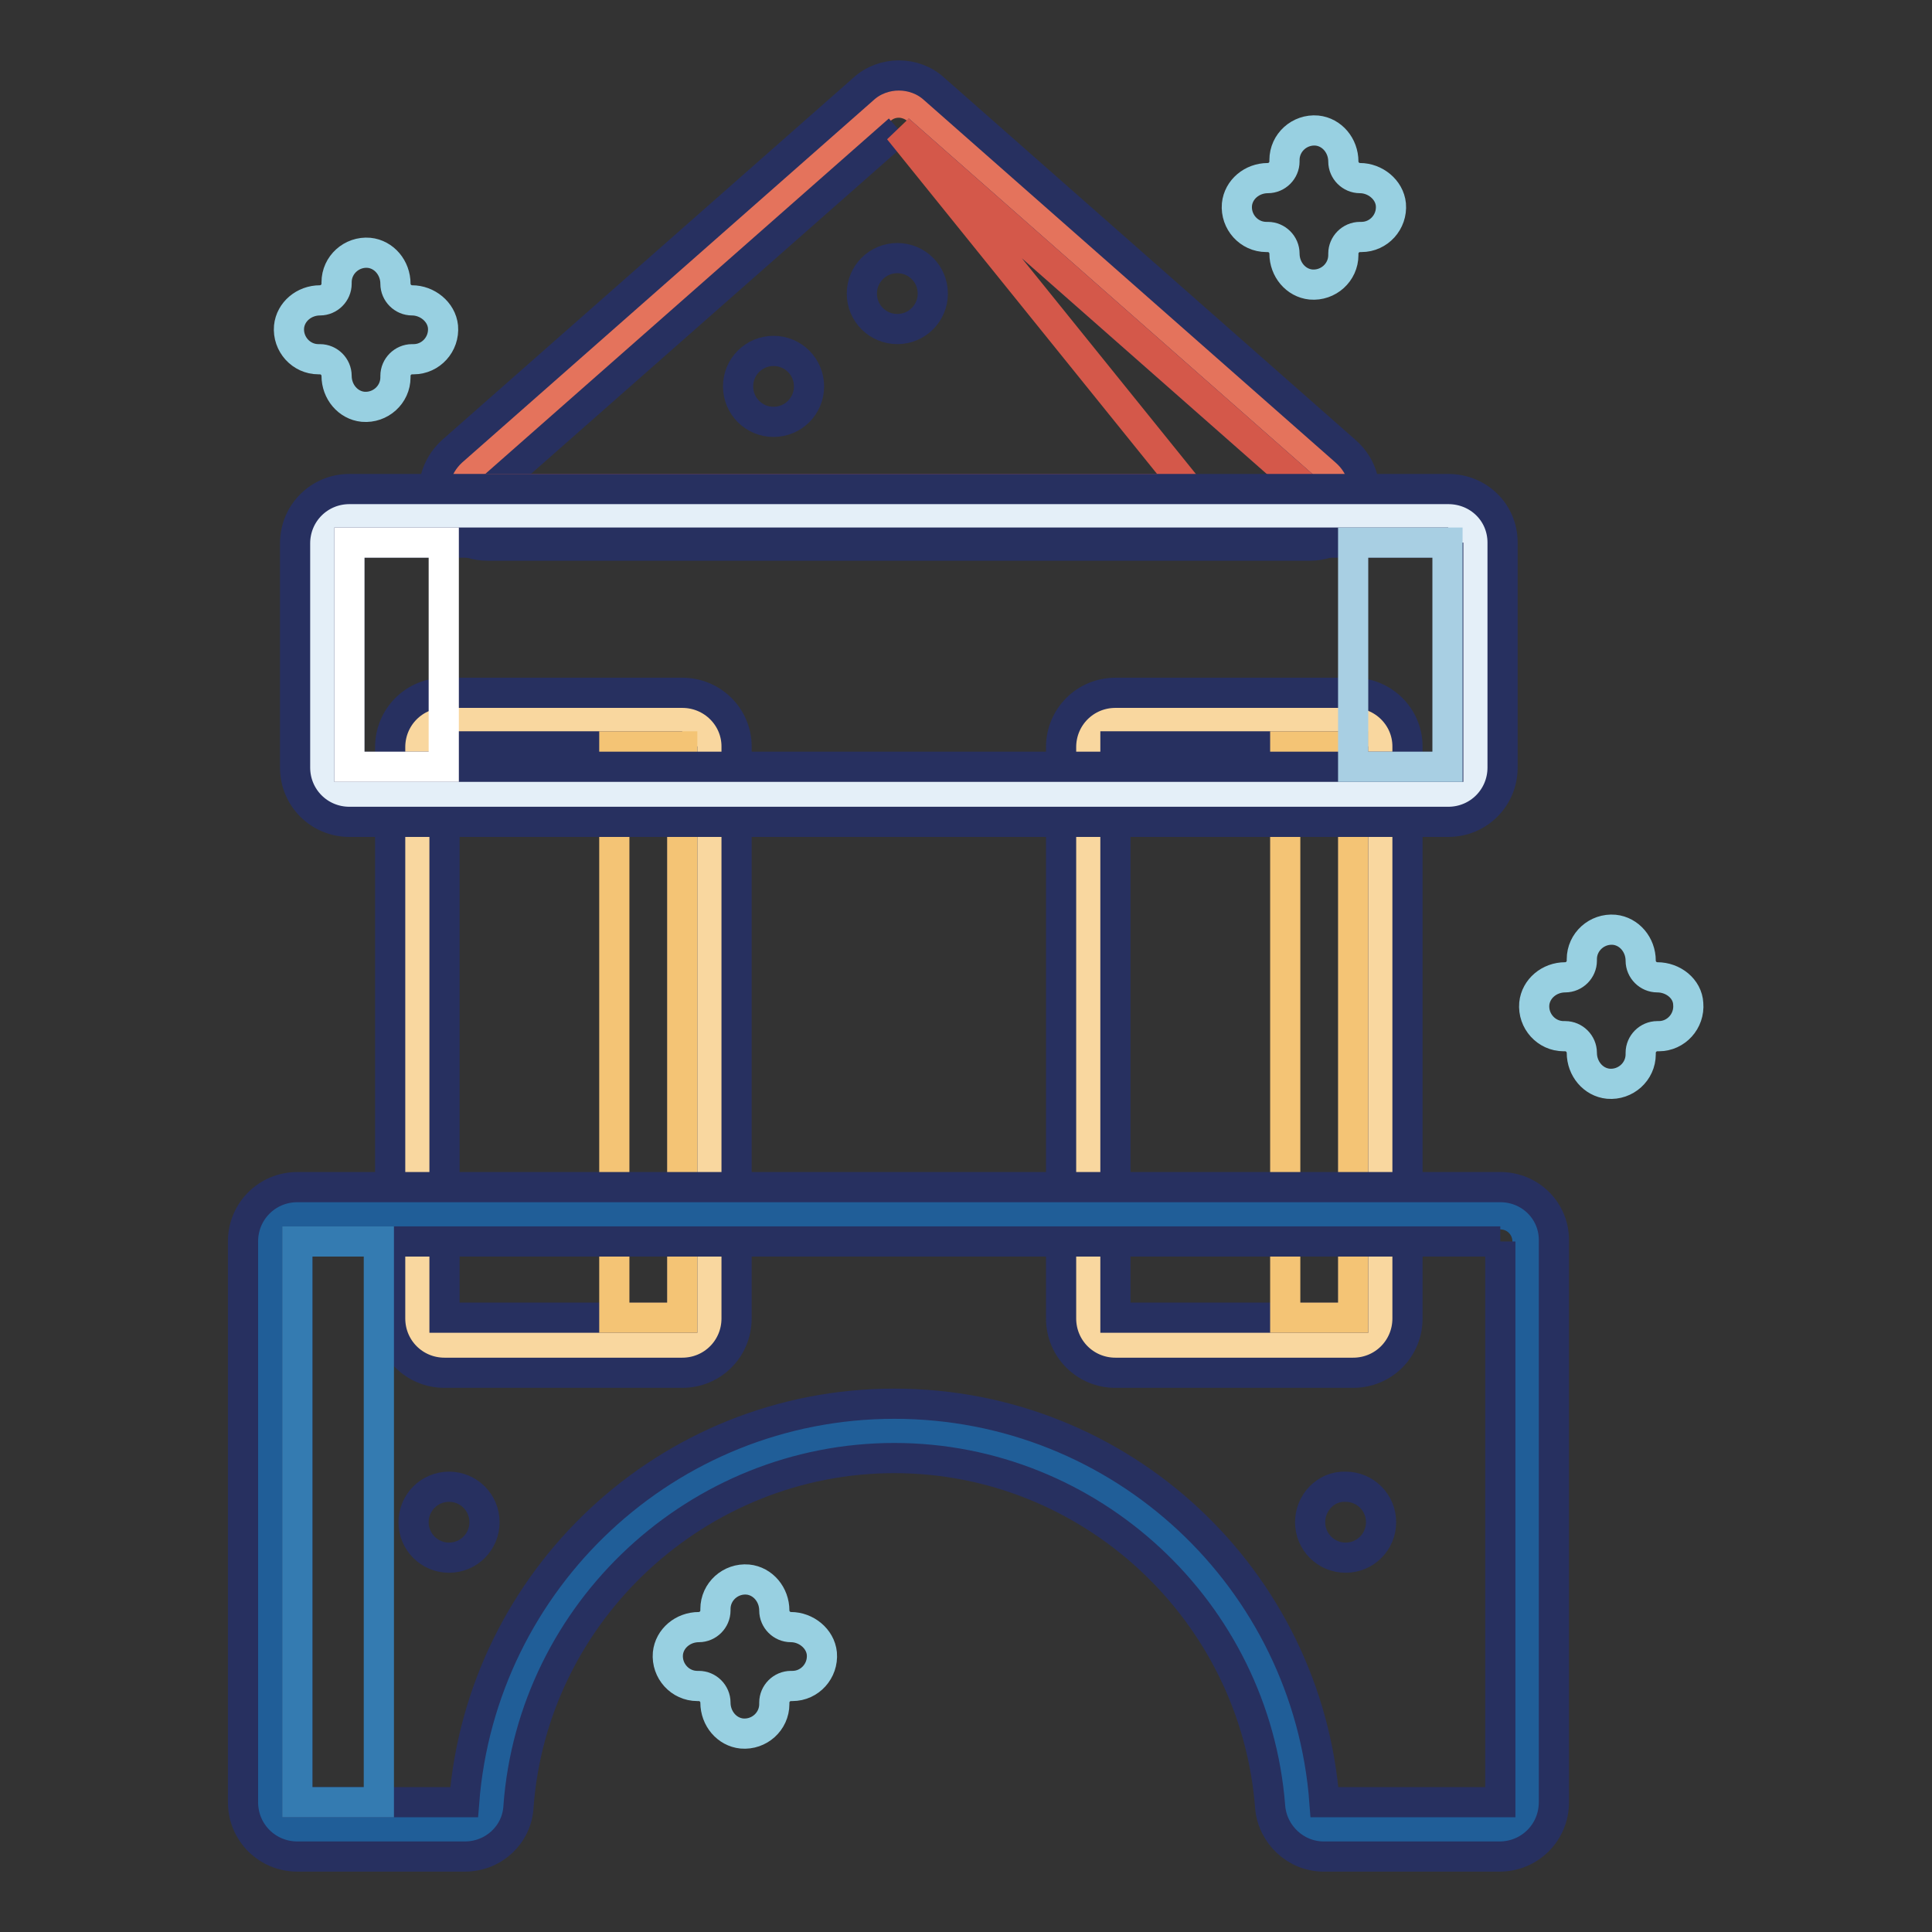
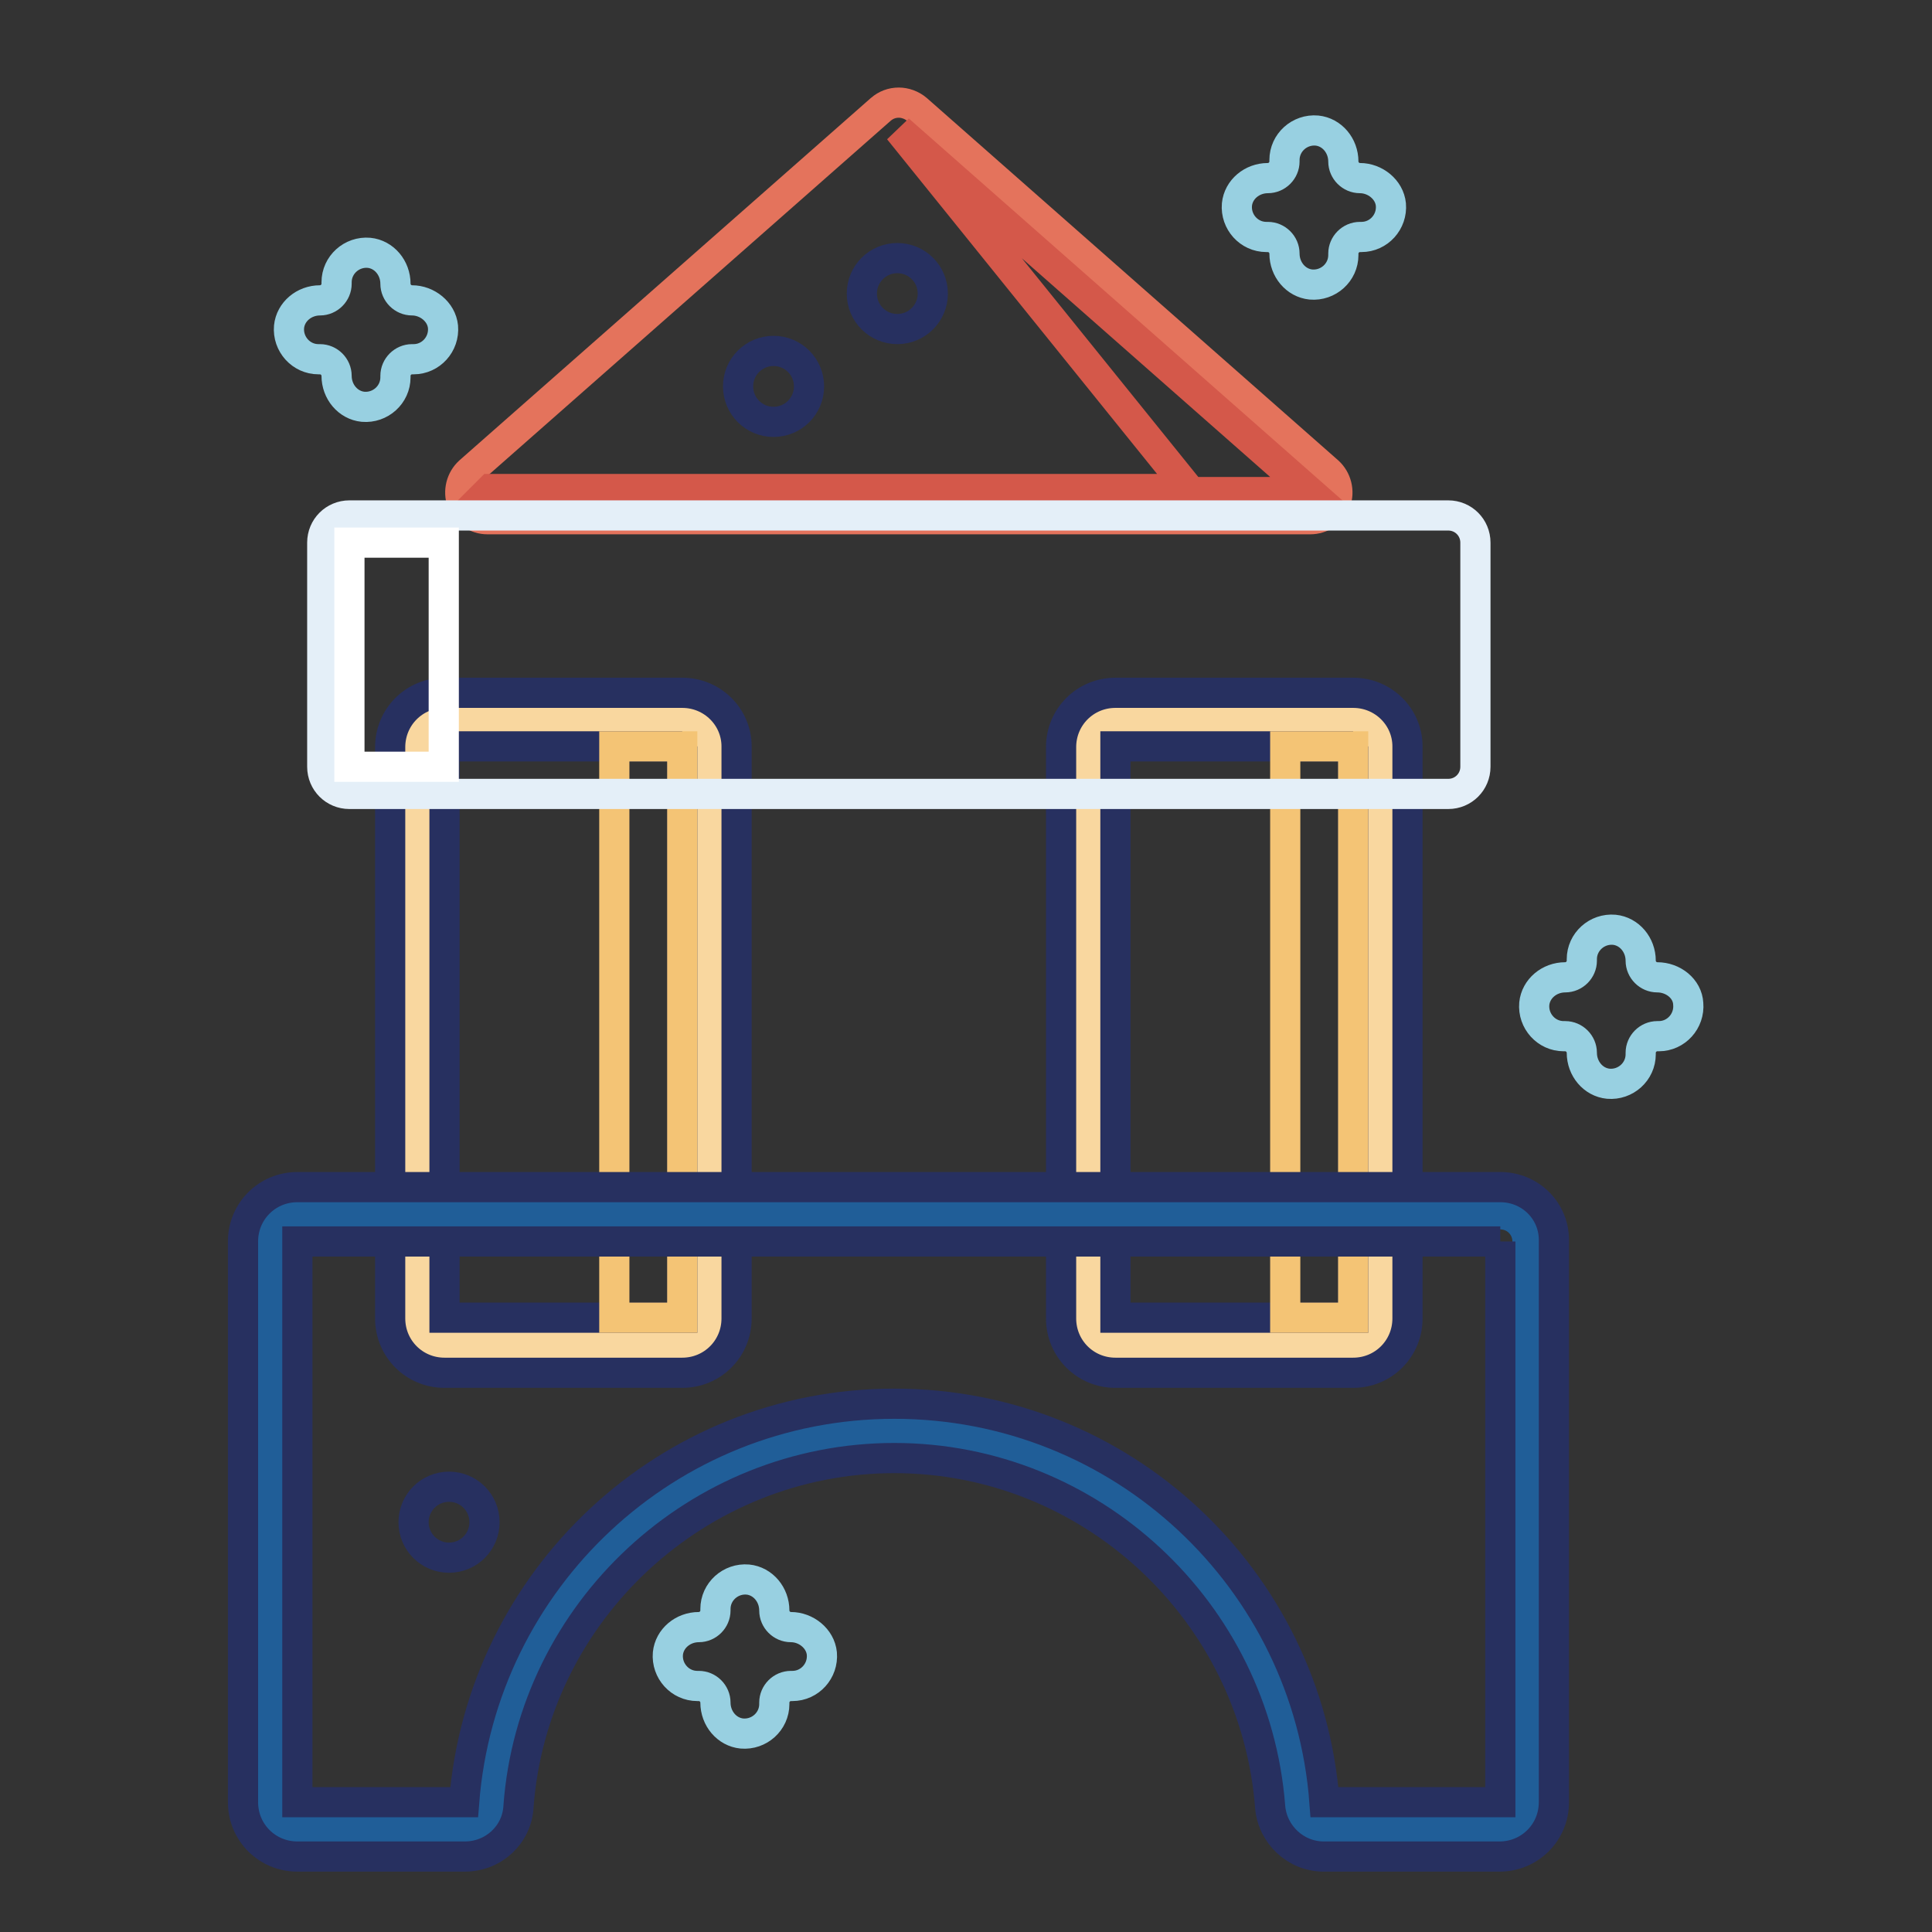
<svg xmlns="http://www.w3.org/2000/svg" version="1.1" x="0px" y="0px" viewBox="0 0 256 256" enable-background="new 0 0 256 256" xml:space="preserve">
  <rect x="0" y="0" width="256" height="256" fill="#333333" stroke="none" />
  <g>
    <path stroke-width="4" fill-opacity="0" stroke="#e4735c" d="M64.6,68.8c-1.5,0-2.8-0.9-3.4-2.3c-0.5-1.4-0.1-3,1-4l54.5-48c0.7-0.6,1.5-0.9,2.4-0.9 c0.8,0,1.7,0.3,2.4,0.9l54.5,48c1.1,1,1.5,2.6,1,4s-1.9,2.3-3.4,2.3H64.6z" />
-     <path stroke-width="4" fill-opacity="0" stroke="#273060" d="M119.1,17.2l54.5,48h-109L119.1,17.2 M119.1,10c-1.7,0-3.4,0.6-4.7,1.8l-54.5,48c-2.2,2-3,5.1-2,7.9 s3.7,4.6,6.7,4.6h109c3,0,5.6-1.9,6.7-4.6c1.1-2.8,0.3-5.9-2-7.9l-54.5-48C122.5,10.6,120.8,10,119.1,10z" />
    <path stroke-width="4" fill-opacity="0" stroke="#d4584a" d="M119.1,17.2l38.4,47.6H65l-0.4,0.4h109L119.1,17.2z" />
    <path stroke-width="4" fill-opacity="0" stroke="#f9d79f" d="M58.9,178.2c-2,0-3.6-1.6-3.6-3.6V98.9c0-2,1.6-3.6,3.6-3.6h31.5c2,0,3.6,1.6,3.6,3.6v75.7 c0,2-1.6,3.6-3.6,3.6L58.9,178.2L58.9,178.2z" />
    <path stroke-width="4" fill-opacity="0" stroke="#273060" d="M90.4,98.9v75.7H58.9V98.9H90.4 M90.4,91.8H58.9c-4,0-7.2,3.2-7.2,7.2v75.7c0,4,3.2,7.2,7.2,7.2h31.5 c4,0,7.2-3.2,7.2-7.2V98.9C97.6,95,94.4,91.8,90.4,91.8z" />
    <path stroke-width="4" fill-opacity="0" stroke="#f9d79f" d="M147.8,178.2c-2,0-3.6-1.6-3.6-3.6V98.9c0-2,1.6-3.6,3.6-3.6h31.5c2,0,3.6,1.6,3.6,3.6v75.7 c0,2-1.6,3.6-3.6,3.6L147.8,178.2L147.8,178.2z" />
    <path stroke-width="4" fill-opacity="0" stroke="#273060" d="M179.3,98.9v75.7h-31.5V98.9H179.3 M179.3,91.8h-31.5c-4,0-7.2,3.2-7.2,7.2v75.7c0,4,3.2,7.2,7.2,7.2h31.5 c4,0,7.2-3.2,7.2-7.2V98.9C186.5,95,183.3,91.8,179.3,91.8z" />
    <path stroke-width="4" fill-opacity="0" stroke="#f4c475" d="M81.4,98.9h9v75.7h-9V98.9z M170.3,98.9h9v75.7h-9V98.9z" />
    <path stroke-width="4" fill-opacity="0" stroke="#e4eff8" d="M46.3,105.2c-2,0-3.6-1.6-3.6-3.6V71.9c0-2,1.6-3.6,3.6-3.6h145.6c2,0,3.6,1.6,3.6,3.6v29.7 c0,2-1.6,3.6-3.6,3.6L46.3,105.2L46.3,105.2z" />
-     <path stroke-width="4" fill-opacity="0" stroke="#273060" d="M191.9,71.9v29.7H46.3V71.9H191.9 M191.9,64.8H46.3c-4,0-7.2,3.2-7.2,7.2v29.7c0,4,3.2,7.2,7.2,7.2h145.6 c4,0,7.2-3.2,7.2-7.2V71.9C199.1,67.9,195.9,64.8,191.9,64.8z" />
    <path stroke-width="4" fill-opacity="0" stroke="#ffffff" d="M46.3,71.9h12.5v29.7H46.3V71.9z" />
-     <path stroke-width="4" fill-opacity="0" stroke="#a8cfe3" d="M179.3,71.9h12.5v29.7h-12.5V71.9z" />
    <path stroke-width="4" fill-opacity="0" stroke="#205e98" d="M175.5,242.4c-1.9,0-3.4-1.4-3.6-3.3c-2.1-27.8-25.5-49.5-53.4-49.5c-27.9,0-51.3,21.7-53.4,49.5 c-0.1,1.9-1.7,3.3-3.6,3.3H39.4c-2,0-3.6-1.6-3.6-3.6v-74.3c0-2,1.6-3.6,3.6-3.6h159.4c2,0,3.6,1.6,3.6,3.6v74.3 c0,2-1.6,3.6-3.6,3.6L175.5,242.4L175.5,242.4z" />
    <path stroke-width="4" fill-opacity="0" stroke="#273060" d="M198.8,164.5v74.3h-23.3c-2.2-29.5-26.8-52.8-57-52.8c-30.1,0-54.7,23.3-57,52.8H39.4v-74.3H198.8  M198.8,157.3H39.4c-4,0-7.2,3.2-7.2,7.2v74.3c0,4,3.2,7.2,7.2,7.2h22.2c3.8,0,6.9-2.9,7.1-6.6c1.9-25.9,23.8-46.2,49.8-46.2 c26,0,47.8,20.3,49.8,46.2c0.3,3.7,3.4,6.6,7.1,6.6h23.3c4,0,7.2-3.2,7.2-7.2v-74.3C206,160.5,202.8,157.3,198.8,157.3z" />
-     <path stroke-width="4" fill-opacity="0" stroke="#347bb1" d="M39.4,164.5h10.8v74.3H39.4V164.5z" />
    <path stroke-width="4" fill-opacity="0" stroke="#273060" d="M54.8,201.7c0,2.6,2.1,4.7,4.7,4.7s4.7-2.1,4.7-4.7s-2.1-4.7-4.7-4.7S54.8,199.1,54.8,201.7L54.8,201.7z" />
-     <path stroke-width="4" fill-opacity="0" stroke="#273060" d="M173.6,201.7c0,2.6,2.1,4.7,4.7,4.7c2.6,0,4.7-2.1,4.7-4.7c0,0,0,0,0,0c0-2.6-2.1-4.7-4.7-4.7 C175.7,196.9,173.6,199.1,173.6,201.7C173.6,201.7,173.6,201.7,173.6,201.7z" />
    <path stroke-width="4" fill-opacity="0" stroke="#273060" d="M114.2,38.9c0,2.6,2.1,4.7,4.7,4.7c2.6,0,4.7-2.1,4.7-4.7c0,0,0,0,0,0c0-2.6-2.1-4.7-4.7-4.7 C116.3,34.2,114.2,36.3,114.2,38.9z" />
    <path stroke-width="4" fill-opacity="0" stroke="#273060" d="M97.8,51.2c0,2.6,2.1,4.7,4.7,4.7c2.6,0,4.7-2.1,4.7-4.7s-2.1-4.7-4.7-4.7C99.9,46.5,97.8,48.6,97.8,51.2z" />
    <path stroke-width="4" fill-opacity="0" stroke="#98d0e1" d="M104.8,215.6c-1.2,0-2.2-1-2.2-2.2c0-2.1-1.5-3.9-3.5-4.1c-2.3-0.2-4.3,1.6-4.3,3.9v0.2 c0,1.2-1,2.2-2.2,2.2c-2.1,0-3.9,1.5-4.1,3.5c-0.2,2.3,1.6,4.3,3.9,4.3h0.2c1.2,0,2.2,1,2.2,2.2c0,2.1,1.5,3.9,3.5,4.1 c2.3,0.2,4.3-1.6,4.3-3.9v-0.2c0-1.2,1-2.2,2.2-2.2h0.2c2.3,0,4.1-2,3.9-4.3C108.7,217.1,106.8,215.6,104.8,215.6L104.8,215.6z  M219.6,129.5c-1.2,0-2.2-1-2.2-2.2c0-2.1-1.5-3.9-3.5-4.1c-2.3-0.2-4.3,1.6-4.3,3.9v0.2c0,1.2-1,2.2-2.2,2.2 c-2.1,0-3.9,1.5-4.1,3.5c-0.2,2.3,1.6,4.3,3.9,4.3h0.2c1.2,0,2.2,1,2.2,2.2c0,2.1,1.5,3.9,3.5,4.1c2.3,0.2,4.3-1.6,4.3-3.9v-0.2 c0-1.2,1-2.2,2.2-2.2h0.2c2.3,0,4.1-2,3.9-4.3C223.6,131,221.7,129.5,219.6,129.5z M180.2,23.6c-1.2,0-2.2-1-2.2-2.2 c0-2.1-1.5-3.9-3.5-4.1c-2.3-0.2-4.3,1.6-4.3,3.9v0.2c0,1.2-1,2.2-2.2,2.2c-2.1,0-3.9,1.5-4.1,3.5c-0.2,2.3,1.6,4.3,3.9,4.3h0.2 c1.2,0,2.2,1,2.2,2.2c0,2.1,1.5,3.9,3.5,4.1c2.3,0.2,4.3-1.6,4.3-3.9v-0.2c0-1.2,1-2.2,2.2-2.2h0.2c2.3,0,4.1-2,3.9-4.3 C184.1,25.1,182.2,23.6,180.2,23.6z M54.6,39.8c-1.2,0-2.2-1-2.2-2.2c0-2.1-1.5-3.9-3.5-4.1c-2.3-0.2-4.3,1.6-4.3,3.9v0.2 c0,1.2-1,2.2-2.2,2.2c-2.1,0-3.9,1.5-4.1,3.5c-0.2,2.3,1.6,4.3,3.9,4.3h0.2c1.2,0,2.2,1,2.2,2.2c0,2.1,1.5,3.9,3.5,4.1 c2.3,0.2,4.3-1.6,4.3-3.9v-0.2c0-1.2,1-2.2,2.2-2.2h0.2c2.3,0,4.1-2,3.9-4.3C58.5,41.3,56.6,39.8,54.6,39.8z" />
  </g>
</svg>